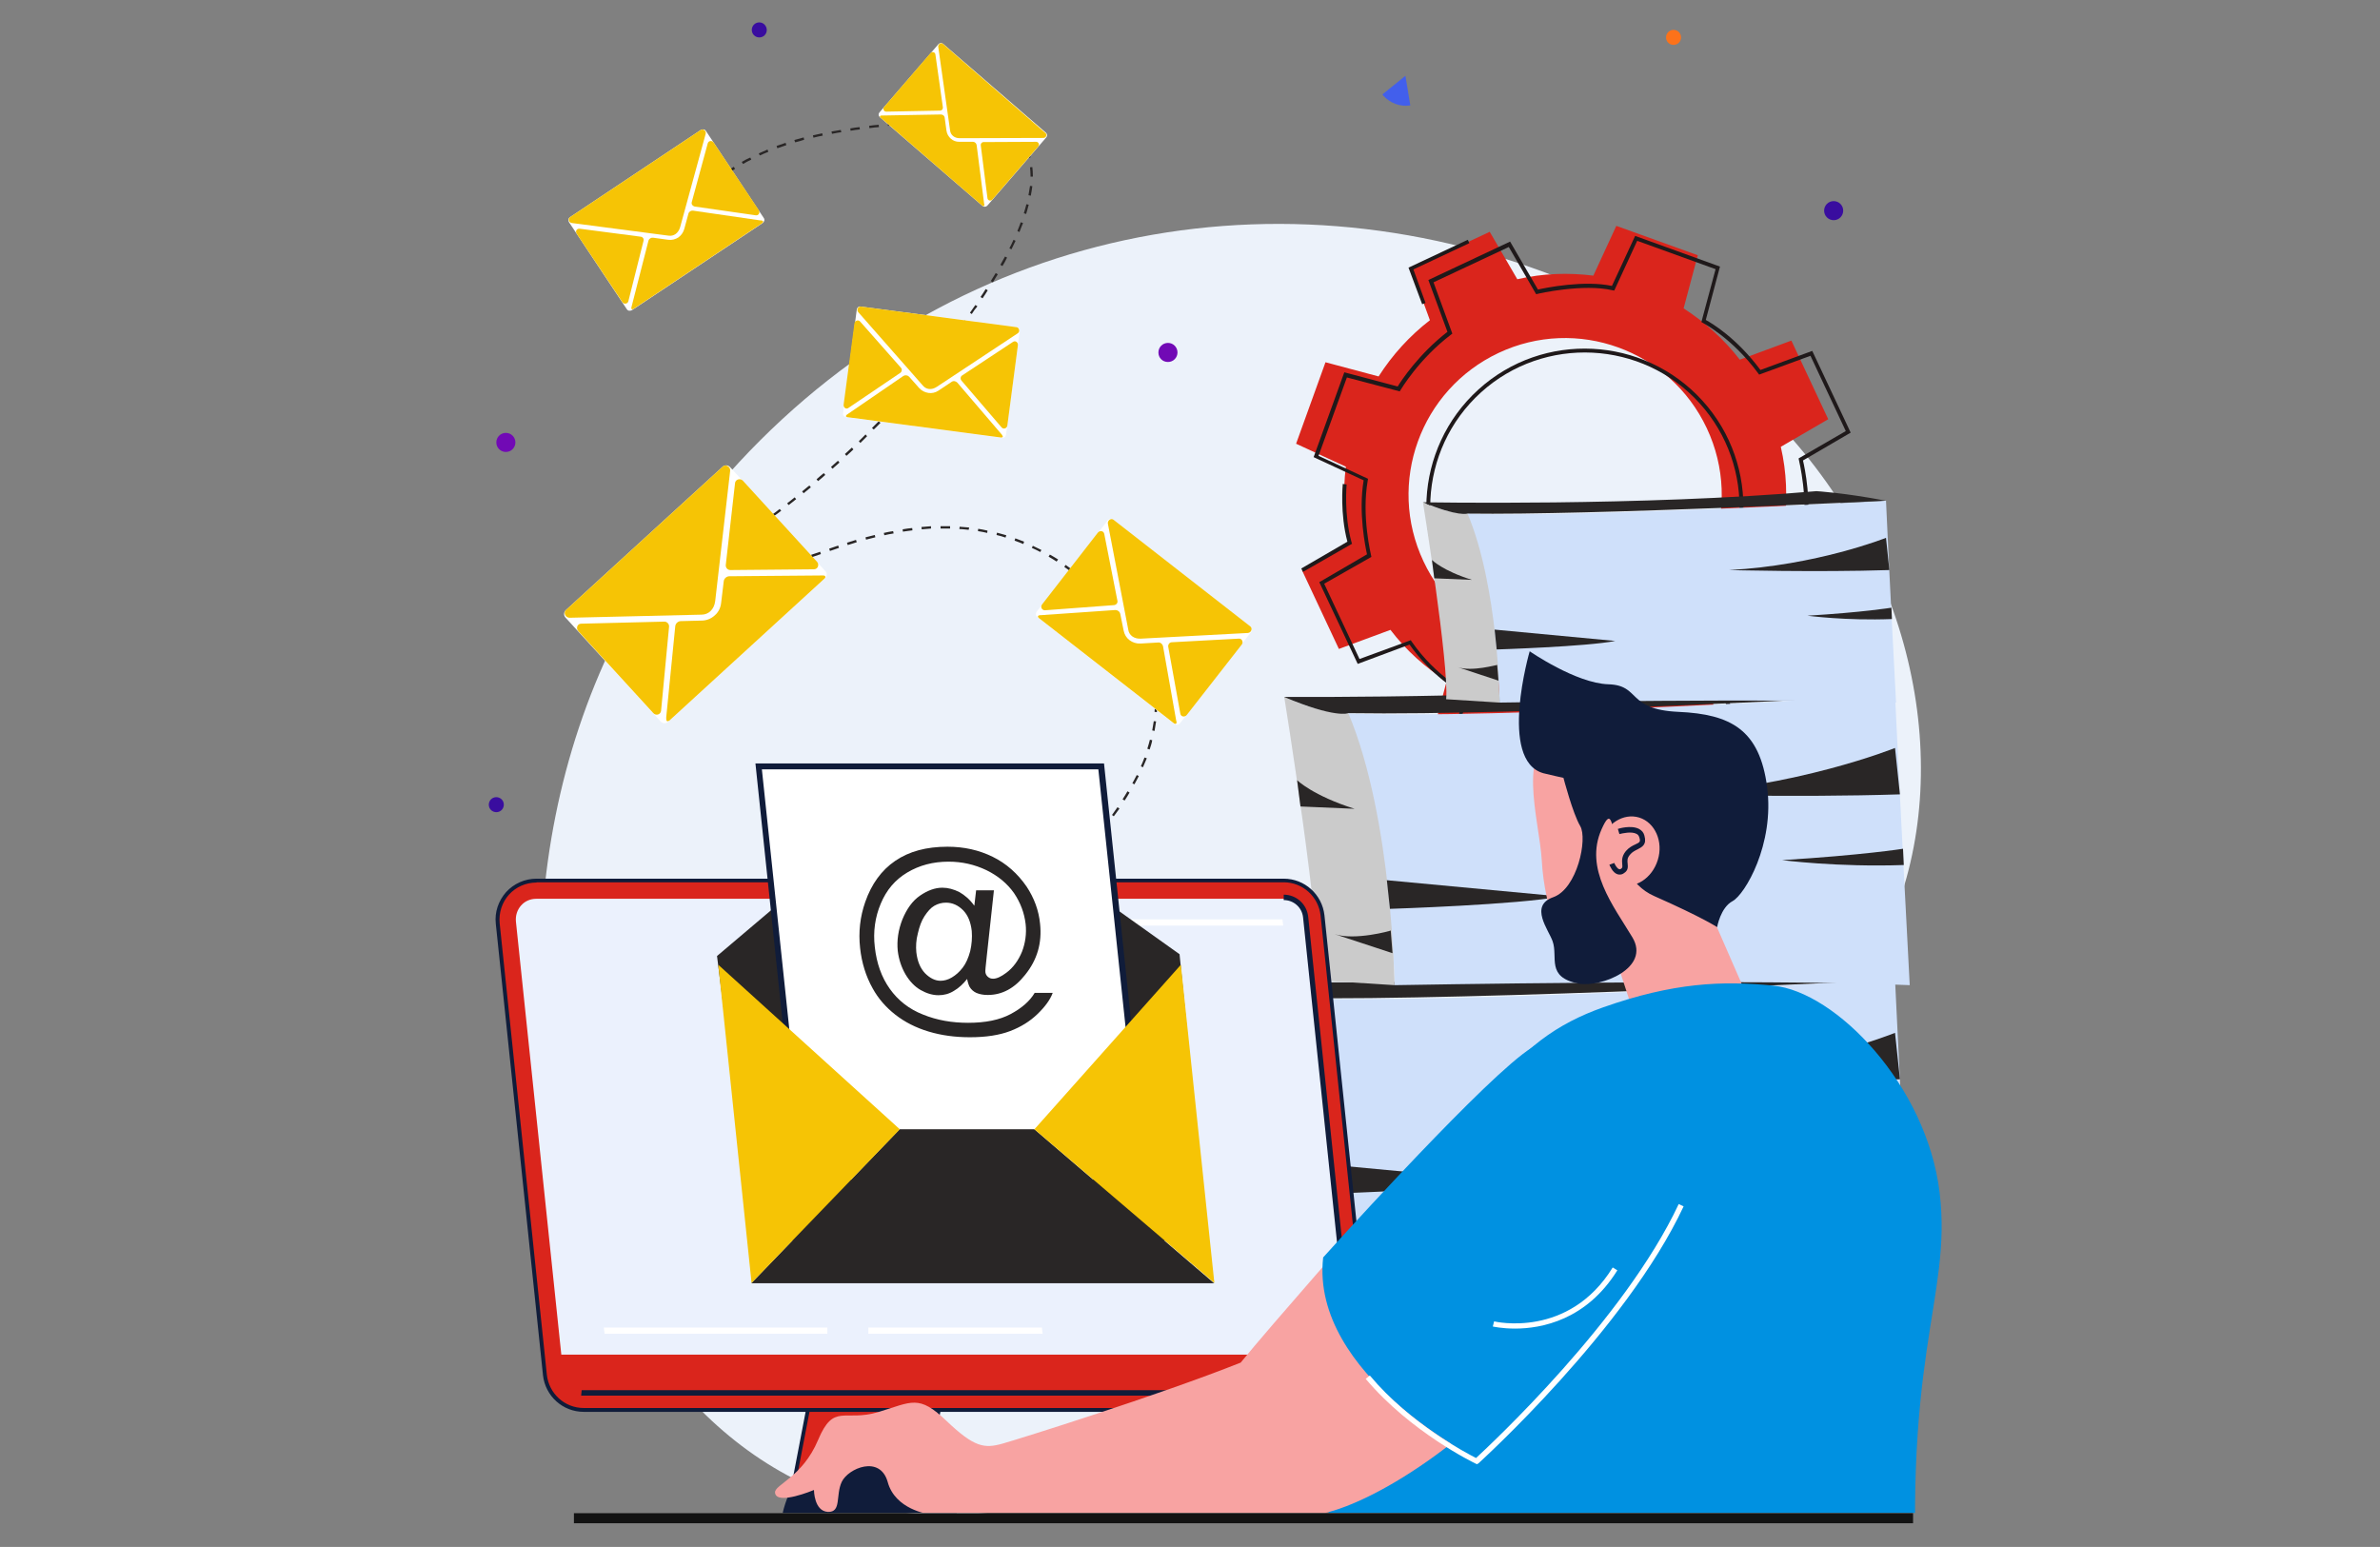
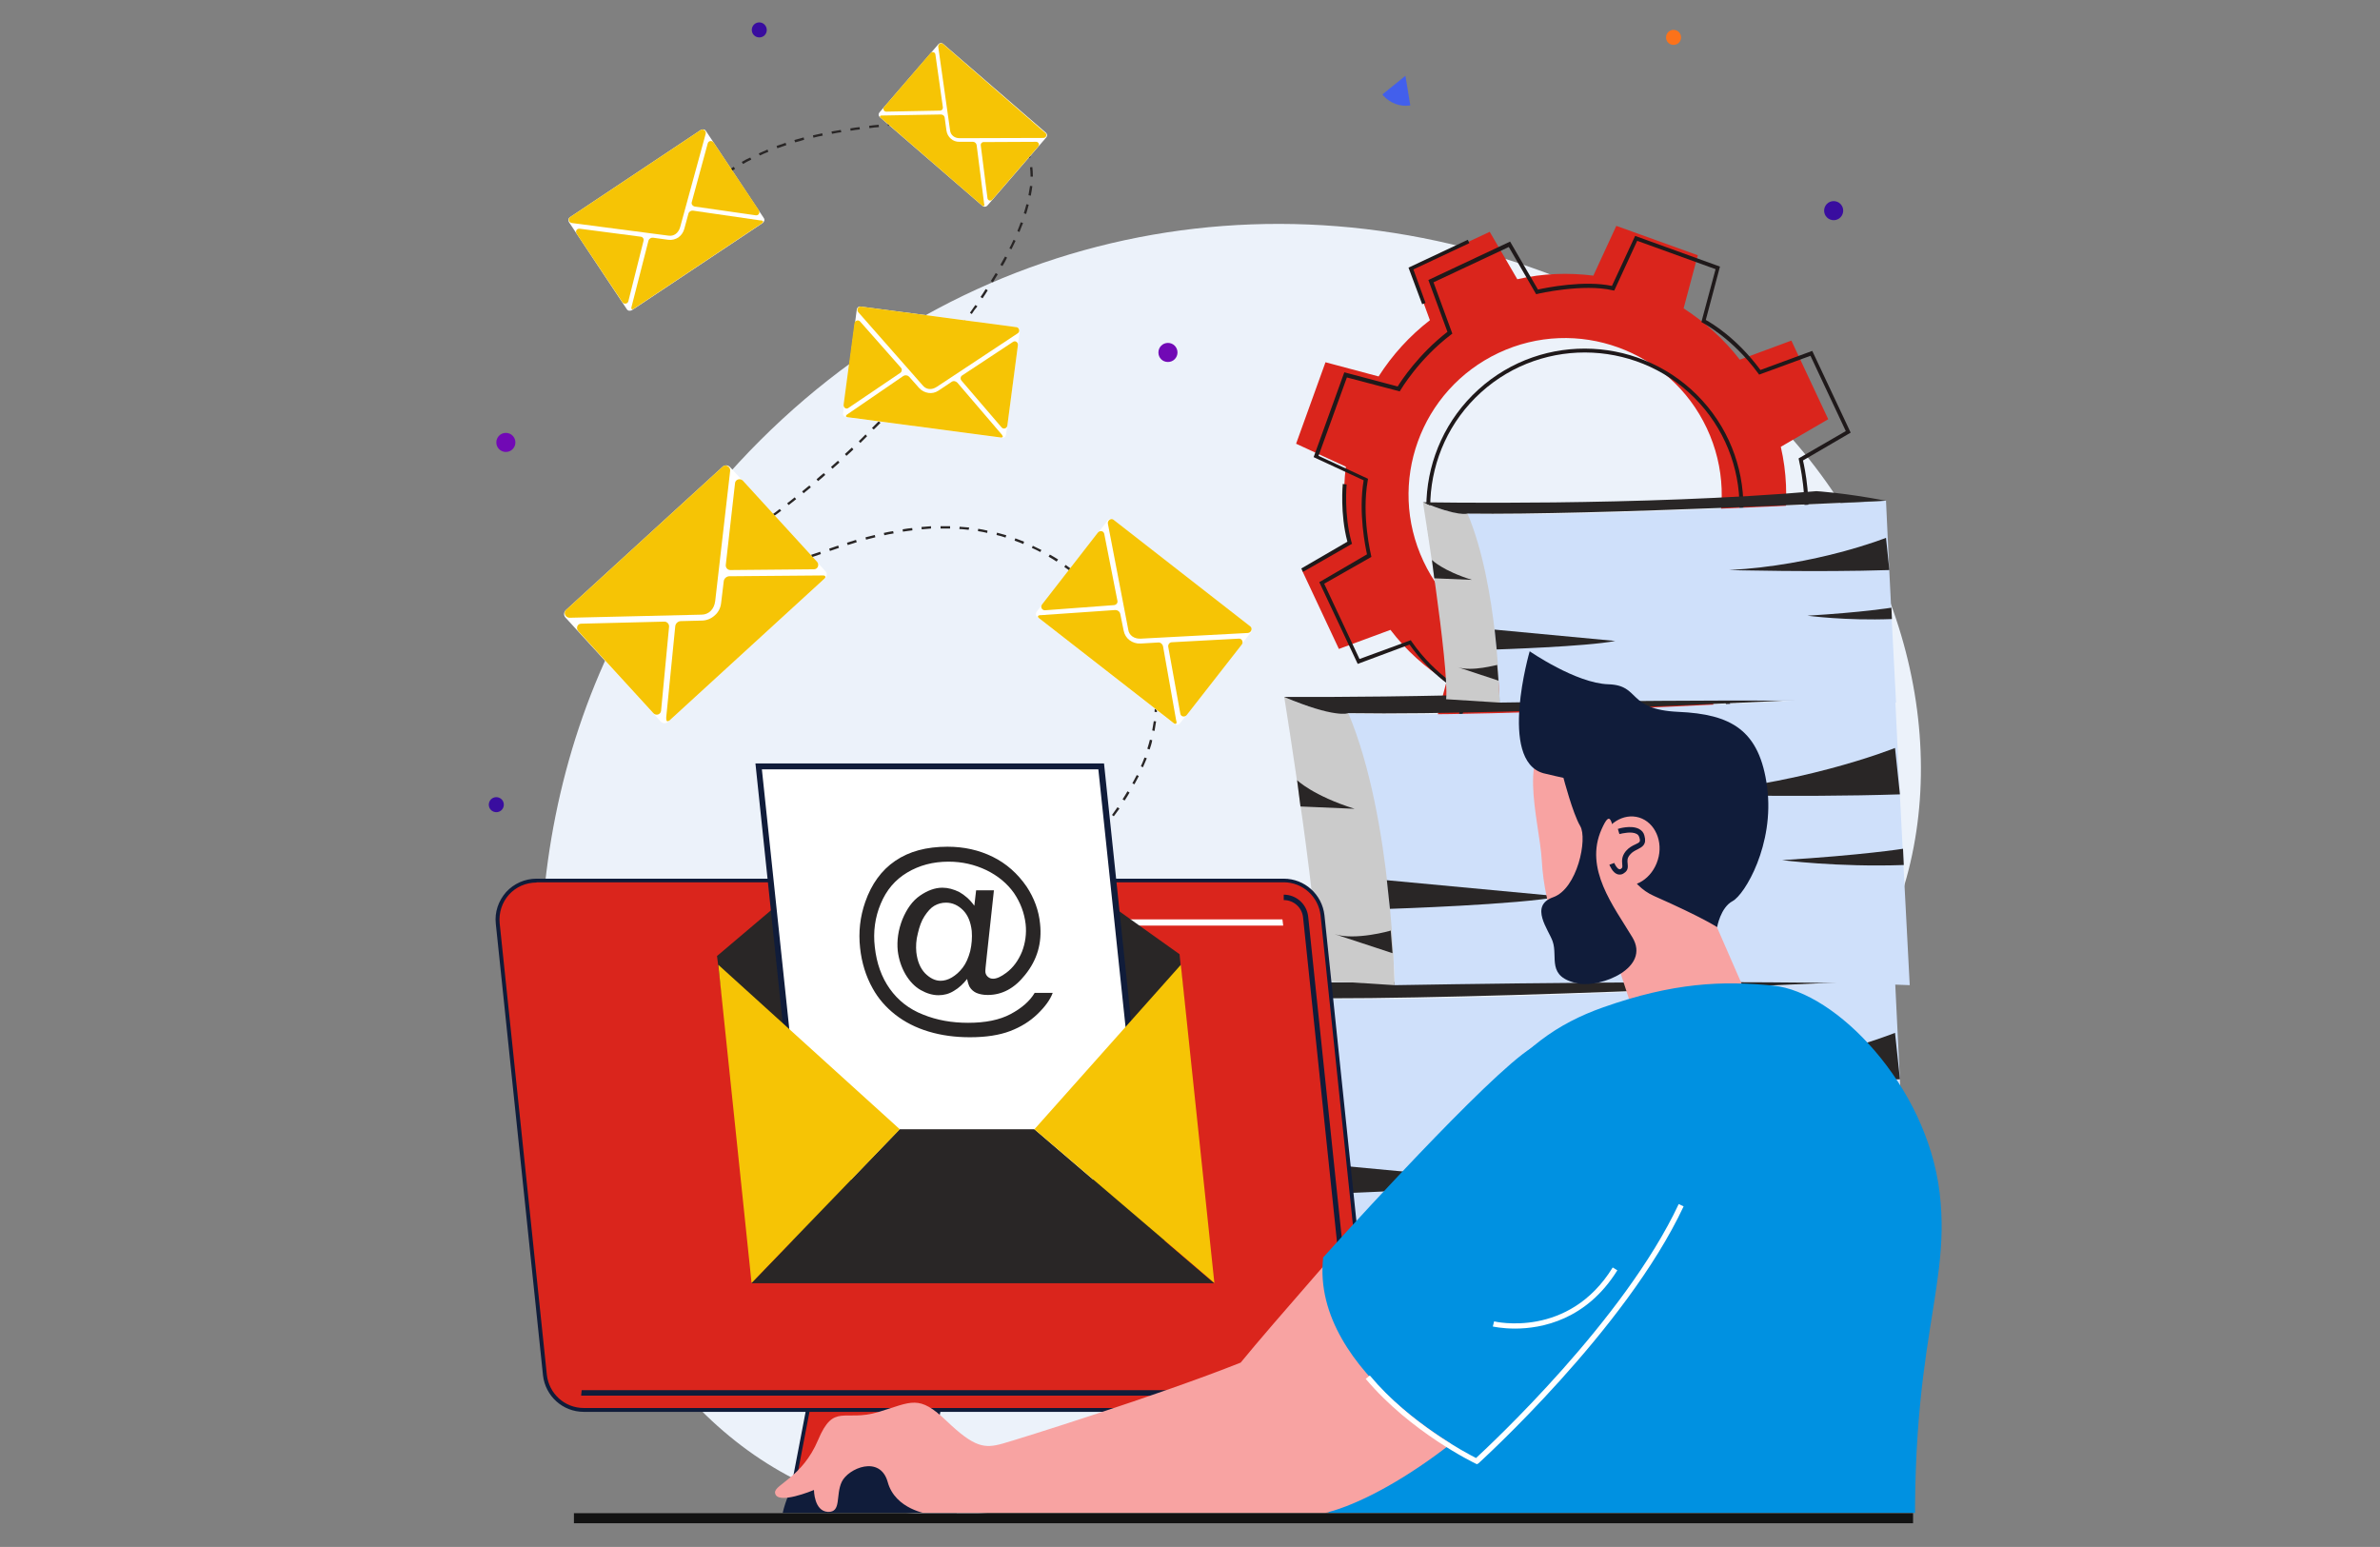
<svg xmlns="http://www.w3.org/2000/svg" xmlns:xlink="http://www.w3.org/1999/xlink" version="1.1" id="Layer_1" x="0px" y="0px" viewBox="0 0 923.1 600" style="enable-background:new 0 0 923.1 600;" xml:space="preserve">
  <rect x="0" y="0" width="923.1" height="600" fill="#808080" stroke="none" />
  <style type="text/css"> .st0{fill:#ECF2FA;} .st1{fill:#DA251C;} .st2{fill:#1F191A;} .st3{fill:#CFE0FA;} .st4{fill:#CBCBCB;} .st5{fill:#292626;} .st6{fill-rule:evenodd;clip-rule:evenodd;fill:#390D9F;} .st7{fill-rule:evenodd;clip-rule:evenodd;fill:#7109B5;} .st8{fill:#425FEC;} .st9{fill:#390D9F;} .st10{fill:#FC721A;} .st11{clip-path:url(#SVGID_2_);} .st12{fill:#101C3A;} .st13{fill:#FFFFFF;} .st14{fill:#EBF1FD;} .st15{fill:#F6C405;} .st16{fill:#F8A3A2;} .st17{fill:#0091E1;} .st18{fill:#131313;} </style>
  <g>
    <g>
      <g>
        <path class="st0" d="M631.4,443.6c-42.9,11.9-124.1,94.9-73.8,133.8C607.9,616.3,758.2,408.4,631.4,443.6z" />
        <path class="st0" d="M643,431c-182.1,37.1-127.5,131.8-248.9,154.1c-74,13.6-130.2-29-160.2-93.8c-1.2-2.7-2.4-5.4-3.5-8.1 c-32.7-78.2-28.7-185.1,25.8-265.5C331.4,106.6,456.7,65.2,573.8,97.5c2.7,0.7,5.4,1.5,8.1,2.3c7.9,2.4,15.7,5.2,23.5,8.2 C782.6,178.4,786.7,401.7,643,431z" />
      </g>
    </g>
    <g>
      <g>
        <g>
          <path class="st1" d="M636.4,293.9l30.5-14.3l-7.4-20c8-6.1,14.6-13.5,19.9-21.8l20.6,5.5l11.4-31.6l-19.3-8.9 c1.2-9.7,0.9-19.6-1.4-29.5l18.4-10.7l-14.3-30.5l-20,7.4c-6.1-7.9-13.6-14.6-21.8-19.9l5.5-20.6l-31.6-11.4l-8.9,19.3 c-9.7-1.2-19.6-0.9-29.5,1.4l-10.7-18.4l-30.5,14.3l7.3,20c-7.9,6.1-14.6,13.5-19.9,21.8l-20.6-5.5l-11.4,31.6l19.3,8.9 c-1.2,9.7-0.8,19.7,1.4,29.5L505,221.2l14.3,30.5l20-7.4c6.1,8,13.5,14.6,21.8,19.9l-5.5,20.6l31.6,11.4l8.9-19.3 c9.7,1.2,19.7,0.8,29.5-1.4L636.4,293.9z M552.1,217.7c-14.3-30.4-1.2-66.5,29.1-80.8c30.3-14.3,66.5-1.2,80.8,29.2 c14.3,30.4,1.2,66.5-29.1,80.8C602.5,261.1,566.3,248,552.1,217.7z" />
        </g>
      </g>
      <g>
        <polygon class="st2" points="551.6,118 546.3,103.8 569.3,93 569.9,94.3 548.2,104.5 552.9,117.5 " />
      </g>
      <g>
        <path class="st2" d="M505.4,221.8l-0.7-1.3l17.9-10.4c-2.9-10.8-1.8-22.2-1.8-22.4l1.5,0.2c0,0.1-1.1,11.6,1.9,22.4l0.2,0.6 L505.4,221.8z" />
      </g>
      <g>
        <path class="st2" d="M592.1,251.5l0.3-1.5c46.6,10.6,67.1-29.1,67.3-29.5l1.3,0.7C660.8,221.6,639.8,262.3,592.1,251.5z" />
      </g>
      <g>
        <path class="st2" d="M668.8,250.4c5.8-6.7,9.8-13,9.9-13l0.3-0.5l7.6,2l-0.4,1.4l-6.5-1.7c-1,1.6-4.8,7-9.7,12.8L668.8,250.4z" />
      </g>
      <g>
        <g>
          <g>
            <path class="st2" d="M526.6,257.5l-14.9-31.7l18.5-10.8c-0.6-2.8-3.4-16.1-1.3-28.7l-19.4-9l11.9-32.9l20.7,5.5 c1.4-2.3,8.2-12.6,19.3-21.2l-7.4-20.1l31.7-14.9l10.8,18.6c3.1-0.7,18-3.7,28.7-1.4l9-19.4l32.9,11.9l-5.5,20.7 c2.4,1.3,12,7,21.2,19.4l20.1-7.4l14.9,31.7l-18.5,10.8c0.7,2.9,3.5,16.4,1.3,28.7l19.4,9L708.1,249l-20.7-5.5 c-1.4,2.4-7.8,12.7-19.4,21.2l7.4,20.1l-31.7,14.9L633,281.2c-2.7,0.7-14.8,3.4-28.7,1.3l-9,19.5l-32.9-11.9l5.5-20.7 c-2.5-1.3-12.7-7.3-21.2-19.4L526.6,257.5z M513.6,226.4l13.7,29.2l19.9-7.3l0.3,0.5c9.5,13.7,21.4,19.6,21.5,19.6l0.5,0.3 l-5.5,20.5l30.4,11l8.9-19.2l0.6,0.1c15.7,2.5,29-1.3,29.2-1.3l0.6-0.2l10.6,18.3l29.2-13.7l-7.3-19.9l0.5-0.3 c13.2-9.6,19.6-21.5,19.7-21.6l0.3-0.5l20.5,5.5l11-30.4l-19.3-8.9l0.1-0.6c2.6-13.6-1.3-29-1.3-29.2l-0.1-0.5l18.3-10.6 l-13.7-29.2l-19.9,7.3l-0.3-0.4c-10.3-14-21.5-19.6-21.6-19.7l-0.5-0.3l5.5-20.5l-30.4-11l-8.9,19.3l-0.6-0.1 c-11.4-2.7-29,1.3-29.2,1.4l-0.5,0.1l-10.6-18.3l-29.2,13.7l7.3,19.9l-0.4,0.3c-12.7,9.6-19.6,21.5-19.7,21.6l-0.3,0.5 l-20.5-5.4l-11,30.4l19.2,8.9l-0.1,0.6c-2.5,14,1.3,29,1.3,29.2l0.1,0.5L513.6,226.4z" />
          </g>
        </g>
        <g>
          <path class="st2" d="M569.1,238c-22.8-25.1-20.8-64.1,4.3-86.9c25.1-22.8,64.1-20.8,86.9,4.3c22.8,25.1,20.8,64.1-4.3,86.9 C630.9,265.1,591.9,263.1,569.1,238z M659.2,156.4c-22.2-24.5-60.3-26.4-84.8-4.2c-24.5,22.2-26.4,60.3-4.2,84.8 c22.2,24.5,60.3,26.4,84.8,4.2C679.5,219,681.4,181,659.2,156.4z" />
        </g>
      </g>
    </g>
    <g>
      <g>
        <g>
          <g>
            <path class="st3" d="M501.6,387.1c0,0,17.9,71.4,17.9,105.4c0,0,165-2.6,221.2,0c0,0-3.7-69.9-5.7-112.6 C735,380,555.2,389.7,501.6,387.1z" />
            <path class="st4" d="M501.6,387.1c0,0-10.5,0.4-24.9-6.4c0,0,14.7,91.2,13,109.9l29.8,1.9C519.5,492.6,518.8,428.1,501.6,387.1 z" />
            <path class="st5" d="M738.1,439.6c0,0-15.8,2.5-46.9,4.4c0,0,21.4,2.8,47.2,1.9L738.1,439.6z" />
            <path class="st5" d="M735,400.6c0,0-38.5,15.5-87.6,18c0,0,48.9,1.3,89.5,0L735,400.6z" />
            <path class="st5" d="M517.8,462.9c0,0,50.2-1.6,66.1-4.8l-67.3-6.3L517.8,462.9z" />
            <path class="st5" d="M481.8,413c0,0,6.1,6,22.3,11.1l-21-0.9L481.8,413z" />
            <path class="st5" d="M496.3,472.8l22.5,7.4l-0.7-8.8C518.1,471.4,504.2,475.3,496.3,472.8z" />
            <path class="st5" d="M476.7,380.7c0,0,121.9,2.4,219.5-6.1c0,0,15.4,0.9,38.8,5.4c0,0-163.8,8.2-233.3,7.1 C501.6,387.1,496.3,389,476.7,380.7z" />
          </g>
        </g>
      </g>
      <g>
        <g>
          <g>
            <path class="st3" d="M523,276.7c0,0,17.9,71.4,17.9,105.4c0,0,143.7-2.6,199.8,0c0,0-3.7-69.9-5.7-112.6 C735,269.5,576.5,279.2,523,276.7z" />
            <path class="st4" d="M523,276.7c0,0-10.5,0.4-24.9-6.4c0,0,14.7,91.2,13,109.9l29.8,1.9C540.8,382.1,540.2,317.7,523,276.7z" />
            <path class="st5" d="M738.1,329.2c0,0-15.8,2.5-46.9,4.4c0,0,21.4,2.8,47.2,1.9L738.1,329.2z" />
            <path class="st5" d="M735,290.1c0,0-38.5,15.5-87.6,18c0,0,48.9,1.3,89.5,0L735,290.1z" />
            <path class="st5" d="M539.1,352.5c0,0,50.2-1.6,66.1-4.8l-67.3-6.3L539.1,352.5z" />
            <path class="st5" d="M503.1,302.6c0,0,6.1,6,22.3,11.1l-21-0.9L503.1,302.6z" />
            <path class="st5" d="M517.6,362.3l22.5,7.4l-0.7-8.8C539.5,361,525.5,364.9,517.6,362.3z" />
            <path class="st5" d="M498,270.3c0,0,107.2,0.9,204.8-7.6c0,0,8.8,2.4,32.1,6.8c0,0-142.5,8.2-212,7.1 C523,276.7,517.6,278.6,498,270.3z" />
          </g>
        </g>
      </g>
      <g>
        <g>
          <g>
            <g>
              <path class="st3" d="M569.2,199.2c0,0,12.4,49.7,12.4,73.3c0,0,114.8-1.8,153.8,0c0,0-2.6-48.6-3.9-78.3 C731.5,194.3,606.5,201,569.2,199.2z" />
              <path class="st4" d="M569.2,199.2c0,0-7.3,0.3-17.3-4.4c0,0,10.2,63.4,9,76.4l20.7,1.3C581.7,272.5,581.2,227.7,569.2,199.2z" />
              <path class="st5" d="M733.6,235.7c0,0-11,1.8-32.6,3.1c0,0,14.9,2,32.8,1.3L733.6,235.7z" />
              <path class="st5" d="M731.5,208.6c0,0-26.8,10.7-60.9,12.5c0,0,34,0.9,62.2,0L731.5,208.6z" />
              <path class="st5" d="M580.5,251.9c0,0,34.9-1.1,46-3.3l-46.8-4.4L580.5,251.9z" />
              <path class="st5" d="M555.4,217.2c0,0,4.2,4.2,15.5,7.7l-14.6-0.6L555.4,217.2z" />
              <path class="st5" d="M565.5,258.8l15.7,5.2l-0.5-6.1C580.7,257.8,571,260.6,565.5,258.8z" />
              <path class="st5" d="M551.9,194.8c0,0,84.8,1.6,152.6-4.3c0,0,10.7,0.6,26.9,3.7c0,0-113.9,5.7-162.2,5 C569.2,199.2,565.5,200.5,551.9,194.8z" />
            </g>
          </g>
        </g>
      </g>
    </g>
    <g>
      <path class="st5" d="M359,377.8l-0.4-0.8c0,0,1.2-0.6,3.2-1.9l0.5,0.8C360.1,377.2,359,377.8,359,377.8z M365.4,374l-0.5-0.8 c1-0.6,2-1.2,3.1-2l0.5,0.8C367.4,372.8,366.3,373.5,365.4,374z M371.6,370.1l-0.5-0.8c1-0.6,2-1.3,3.1-2l0.5,0.8 C373.6,368.8,372.6,369.5,371.6,370.1z M377.7,366l-0.5-0.8c1-0.7,2-1.4,3-2.1l0.5,0.8C379.7,364.6,378.7,365.3,377.7,366z M383.8,361.8l-0.5-0.7c1-0.7,2-1.4,3-2.2l0.5,0.7C385.8,360.3,384.8,361.1,383.8,361.8z M389.7,357.4l-0.6-0.7 c1-0.7,1.9-1.5,2.9-2.2l0.6,0.7C391.7,355.9,390.7,356.7,389.7,357.4z M395.6,352.9l-0.6-0.7c1-0.8,1.9-1.5,2.9-2.3l0.6,0.7 C397.5,351.4,396.5,352.1,395.6,352.9z M401.3,348.2l-0.6-0.7c0.9-0.8,1.9-1.6,2.8-2.4l0.6,0.7 C403.1,346.7,402.2,347.5,401.3,348.2z M406.9,343.4l-0.6-0.7c0.9-0.8,1.8-1.6,2.7-2.5l0.6,0.7 C408.7,341.8,407.8,342.6,406.9,343.4z M412.3,338.5l-0.6-0.7c0.9-0.8,1.8-1.7,2.6-2.5l0.6,0.7 C414.1,336.8,413.2,337.6,412.3,338.5z M417.5,333.3l-0.7-0.6c0.9-0.9,1.7-1.8,2.5-2.6l0.7,0.6 C419.3,331.6,418.4,332.4,417.5,333.3z M422.6,327.9l-0.7-0.6c0.8-0.9,1.6-1.8,2.4-2.7l0.7,0.6C424.3,326.1,423.4,327,422.6,327.9 z M427.5,322.4l-0.7-0.6c0.8-0.9,1.5-1.9,2.3-2.9l0.7,0.6C429,320.5,428.2,321.4,427.5,322.4z M432,316.6l-0.7-0.5 c0.7-1,1.4-2,2.1-3l0.8,0.5C433.5,314.6,432.7,315.6,432,316.6z M436.2,310.5l-0.8-0.5c0.7-1,1.3-2.1,1.9-3.1l0.8,0.5 C437.5,308.4,436.9,309.5,436.2,310.5z M440,304.2l-0.8-0.4c0.6-1.1,1.2-2.2,1.7-3.2l0.8,0.4C441.2,302,440.6,303.1,440,304.2z M443.3,297.6l-0.8-0.4c0.5-1.1,1-2.3,1.4-3.4l0.9,0.3C444.3,295.3,443.8,296.4,443.3,297.6z M445.9,290.7l-0.9-0.3 c0.4-1.2,0.7-2.4,1-3.5l0.9,0.2C446.7,288.3,446.3,289.5,445.9,290.7z M447.8,283.5l-0.9-0.2c0.2-1.2,0.4-2.4,0.6-3.6l0.9,0.1 C448.2,281.1,448,282.3,447.8,283.5z M448.7,276.2l-0.9-0.1c0.1-0.9,0.1-1.8,0.1-2.7c0-0.3,0-0.6,0-0.9l0.9,0c0,0.3,0,0.6,0,0.9 C448.8,274.3,448.8,275.2,448.7,276.2z M447.7,268.9c-0.1-1.2-0.3-2.4-0.5-3.6l0.9-0.2c0.2,1.2,0.4,2.4,0.5,3.7L447.7,268.9z M446.4,261.7c-0.3-1.2-0.6-2.3-1-3.5l0.9-0.3c0.4,1.2,0.7,2.4,1.1,3.6L446.4,261.7z M444.1,254.8c-0.5-1.1-1-2.2-1.5-3.3l0.8-0.4 c0.6,1.1,1.1,2.2,1.6,3.4L444.1,254.8z M440.8,248.3c-0.6-1-1.3-2.1-2-3.1l0.8-0.5c0.7,1,1.4,2.1,2,3.1L440.8,248.3z M436.7,242.3 c-0.7-0.9-1.5-1.9-2.3-2.8l0.7-0.6c0.8,1,1.6,1.9,2.3,2.9L436.7,242.3z M432,236.7c-0.8-0.9-1.7-1.8-2.5-2.7l0.7-0.6 c0.8,0.9,1.7,1.8,2.5,2.7L432,236.7z M426.9,231.5c-0.9-0.9-1.8-1.7-2.7-2.5l0.6-0.7c0.9,0.8,1.8,1.7,2.7,2.5L426.9,231.5z M272.4,227.5l0-0.9c0.5,0,1.1,0,1.7,0c0.6,0,1.3,0,2-0.1l0.1,0.9c-0.7,0-1.3,0.1-2,0.1C273.5,227.4,272.9,227.5,272.4,227.5z M268.7,227.5c-1.6,0-2.8-0.1-3.7-0.2l0.1-0.9c0.9,0.1,2,0.2,3.6,0.2L268.7,227.5z M279.8,226.9l-0.1-0.9c1.1-0.2,2.3-0.4,3.6-0.6 l0.2,0.9C282.1,226.6,280.9,226.8,279.8,226.9z M421.5,226.5c-0.9-0.8-1.9-1.6-2.8-2.3l0.6-0.7c0.9,0.8,1.9,1.5,2.8,2.4 L421.5,226.5z M287,225.5l-0.2-0.9c1.2-0.3,2.3-0.6,3.5-1l0.3,0.9C289.4,224.8,288.2,225.2,287,225.5z M263.7,225l-0.7-0.6 c0.5-0.6,1.4-1.4,2.9-2.4l0.5,0.8C265,223.8,264.1,224.5,263.7,225z M294.1,223.4l-0.3-0.9c1.1-0.4,2.3-0.7,3.5-1.1l0.3,0.9 C296.4,222.7,295.3,223.1,294.1,223.4z M415.8,222c-1-0.7-2-1.4-3-2.1l0.5-0.8c1,0.7,2,1.4,3,2.2L415.8,222z M301.1,221.1 l-0.3-0.9c1.1-0.4,2.3-0.8,3.5-1.2l0.3,0.9C303.4,220.3,302.2,220.7,301.1,221.1z M269.5,220.8L269,220c0.9-0.6,2-1.3,3.1-2 l0.5,0.8C271.5,219.5,270.4,220.2,269.5,220.8z M308,218.6l-0.3-0.9l3.5-1.3l0.3,0.9L308,218.6z M409.8,217.8 c-1-0.7-2.1-1.3-3.1-1.9l0.5-0.8c1.1,0.6,2.1,1.2,3.2,1.9L409.8,217.8z M275.7,216.9l-0.5-0.8c1-0.6,2-1.3,3.1-2l0.5,0.8 C277.7,215.6,276.7,216.2,275.7,216.9z M314.9,216.1l-0.3-0.9c1.1-0.4,2.3-0.8,3.5-1.2l0.3,0.9 C317.2,215.3,316.1,215.7,314.9,216.1z M403.5,214.1c-1.1-0.6-2.2-1.1-3.3-1.6l0.4-0.8c1.1,0.5,2.2,1.1,3.3,1.6L403.5,214.1z M321.9,213.7l-0.3-0.9c1.2-0.4,2.3-0.8,3.5-1.2l0.3,0.9C324.2,212.9,323,213.3,321.9,213.7z M281.9,212.9l-0.5-0.8 c1-0.6,2-1.3,3.1-2l0.5,0.8C283.9,211.6,282.9,212.3,281.9,212.9z M328.8,211.4l-0.3-0.9c1.2-0.4,2.3-0.7,3.5-1.1l0.3,0.9 C331.2,210.7,330,211,328.8,211.4z M396.9,211c-1.1-0.5-2.3-0.9-3.4-1.3l0.3-0.9c1.2,0.4,2.3,0.9,3.4,1.3L396.9,211z M335.9,209.3 l-0.2-0.9c1.2-0.3,2.4-0.6,3.6-0.9l0.2,0.9C338.2,208.7,337.1,209,335.9,209.3z M288,208.8l-0.5-0.8c1-0.7,2-1.4,3-2.1l0.5,0.8 C290,207.5,289,208.2,288,208.8z M390,208.5c-1.1-0.4-2.3-0.7-3.5-1l0.2-0.9c1.2,0.3,2.4,0.7,3.6,1L390,208.5z M343,207.6 l-0.2-0.9c1.2-0.3,2.4-0.5,3.6-0.7l0.2,0.9C345.4,207.1,344.2,207.3,343,207.6z M382.9,206.7c-1.2-0.3-2.4-0.5-3.6-0.7l0.1-0.9 c1.2,0.2,2.4,0.4,3.6,0.7L382.9,206.7z M350.2,206.2l-0.1-0.9c1.2-0.2,2.4-0.4,3.7-0.5l0.1,0.9C352.6,205.9,351.4,206,350.2,206.2 z M375.7,205.5c-1.2-0.1-2.4-0.3-3.6-0.3l0.1-0.9c1.2,0.1,2.5,0.2,3.7,0.3L375.7,205.5z M357.5,205.3l-0.1-0.9 c1.2-0.1,2.5-0.2,3.7-0.3l0,0.9C359.9,205.1,358.7,205.2,357.5,205.3z M368.5,205c-1.2,0-2.4,0-3.7,0l0-0.9c1.2,0,2.5,0,3.7,0 L368.5,205z M294.1,204.6l-0.5-0.8c1-0.7,2-1.4,3-2.1l0.5,0.7C296.1,203.2,295.1,204,294.1,204.6z M300,200.3l-0.5-0.7 c1-0.7,1.9-1.4,2.9-2.2l0.6,0.7C302,198.9,301,199.6,300,200.3z M305.9,195.9l-0.6-0.7c1-0.7,1.9-1.5,2.9-2.3l0.6,0.7 C307.8,194.4,306.9,195.1,305.9,195.9z M311.7,191.3l-0.6-0.7c0.9-0.8,1.9-1.5,2.8-2.3l0.6,0.7 C313.6,189.8,312.6,190.5,311.7,191.3z M317.3,186.6l-0.6-0.7c0.9-0.8,1.8-1.6,2.8-2.4l0.6,0.7C319.2,185,318.3,185.8,317.3,186.6 z M322.9,181.8l-0.6-0.7c0.9-0.8,1.8-1.6,2.7-2.4l0.6,0.7C324.7,180.2,323.8,181,322.9,181.8z M328.3,176.8l-0.6-0.7 c0.9-0.8,1.8-1.7,2.7-2.5l0.6,0.7C330.1,175.2,329.2,176,328.3,176.8z M333.7,171.8l-0.6-0.7c0.9-0.8,1.7-1.7,2.6-2.6l0.6,0.7 C335.4,170.1,334.6,170.9,333.7,171.8z M338.9,166.6l-0.7-0.6c0.9-0.9,1.7-1.7,2.6-2.6l0.7,0.6 C340.6,164.9,339.8,165.8,338.9,166.6z M344.1,161.3l-0.7-0.6c0.8-0.9,1.7-1.8,2.5-2.7l0.7,0.6 C345.7,159.6,344.9,160.5,344.1,161.3z M349.1,156l-0.7-0.6c0.8-0.9,1.6-1.8,2.5-2.7l0.7,0.6C350.7,154.2,349.9,155.1,349.1,156z M354,150.5l-0.7-0.6c0.8-0.9,1.6-1.8,2.4-2.8l0.7,0.6C355.6,148.7,354.8,149.6,354,150.5z M358.8,144.9l-0.7-0.6 c0.8-0.9,1.6-1.9,2.4-2.8l0.7,0.6C360.4,143.1,359.6,144,358.8,144.9z M363.5,139.3l-0.7-0.6c0.8-1,1.6-1.9,2.3-2.9l0.7,0.6 C365.1,137.4,364.3,138.3,363.5,139.3z M368.1,133.5l-0.7-0.6c0.8-1,1.5-1.9,2.2-2.9l0.7,0.6C369.6,131.6,368.9,132.6,368.1,133.5 z M372.6,127.7l-0.7-0.6c0.7-1,1.5-2,2.2-2.9l0.7,0.5C374.1,125.7,373.3,126.7,372.6,127.7z M376.9,121.8l-0.7-0.5 c0.7-1,1.4-2,2.1-3l0.8,0.5C378.3,119.7,377.6,120.7,376.9,121.8z M381.1,115.7l-0.8-0.5c0.7-1,1.4-2.1,2-3.1l0.8,0.5 C382.5,113.6,381.8,114.7,381.1,115.7z M385.1,109.5l-0.8-0.5c0.7-1.1,1.3-2.1,1.9-3.1l0.8,0.5 C386.4,107.4,385.7,108.4,385.1,109.5z M388.8,103.2l-0.8-0.5c0.6-1.1,1.2-2.2,1.8-3.2l0.8,0.4C390.1,101,389.5,102.1,388.8,103.2 z M392.3,96.7l-0.8-0.4c0.6-1.1,1.1-2.2,1.6-3.3l0.8,0.4C393.4,94.4,392.9,95.5,392.3,96.7z M395.4,90l-0.8-0.4 c0.5-1.2,0.9-2.3,1.3-3.4l0.9,0.3C396.3,87.6,395.9,88.8,395.4,90z M398,83l-0.9-0.3c0.4-1.2,0.7-2.4,1-3.5l0.9,0.2 C398.7,80.7,398.3,81.8,398,83z M266.2,82.4l-0.7-0.6c0.7-1,1.5-1.9,2.3-2.9l0.7,0.6C267.7,80.5,266.9,81.5,266.2,82.4z M271,76.9 l-0.7-0.6c0.8-0.9,1.7-1.8,2.6-2.6l0.6,0.7C272.7,75.2,271.8,76,271,76.9z M399.8,75.9l-0.9-0.2c0.2-1.2,0.4-2.4,0.6-3.6l0.9,0.1 C400.2,73.4,400.1,74.6,399.8,75.9z M276.3,71.9l-0.6-0.7c0.9-0.8,1.9-1.6,2.9-2.3l0.6,0.7C278.1,70.3,277.2,71.1,276.3,71.9z M400.6,68.5l-0.9,0l0-0.5c0-1.1-0.1-2.1-0.2-3.1l0.9-0.1c0.1,1,0.2,2.1,0.2,3.2L400.6,68.5z M282,67.5l-0.5-0.8 c1-0.7,2-1.4,3.1-2l0.5,0.8C284,66.1,283,66.8,282,67.5z M288.2,63.6l-0.5-0.8c1-0.6,2.1-1.2,3.3-1.7l0.4,0.8 C290.3,62.4,289.2,63,288.2,63.6z M398.9,61.3c-0.3-1.2-0.7-2.3-1.2-3.4l0.8-0.4c0.5,1.1,0.9,2.3,1.2,3.5L398.9,61.3z M294.7,60.3 l-0.4-0.8c1.1-0.5,2.2-1,3.4-1.5l0.3,0.9C296.9,59.3,295.8,59.8,294.7,60.3z M301.5,57.5l-0.3-0.9c1.2-0.4,2.3-0.8,3.5-1.2 l0.3,0.9C303.8,56.7,302.6,57.1,301.5,57.5z M308.4,55.2l-0.3-0.9c1.2-0.3,2.4-0.7,3.6-1l0.2,0.9 C310.8,54.6,309.6,54.9,308.4,55.2z M396,54.8c-0.7-1-1.5-1.9-2.3-2.7l0.6-0.7c0.9,0.9,1.7,1.8,2.4,2.9L396,54.8z M315.5,53.4 l-0.2-0.9c1.2-0.3,2.4-0.5,3.6-0.8l0.2,0.9C317.9,52.8,316.7,53.1,315.5,53.4z M322.7,51.9l-0.2-0.9c1.2-0.2,2.4-0.4,3.6-0.6 l0.2,0.9C325.1,51.4,323.9,51.7,322.7,51.9z M329.9,50.7l-0.1-0.9c1.2-0.2,2.4-0.4,3.6-0.5l0.1,0.9 C332.3,50.3,331.1,50.5,329.9,50.7z M390.9,49.9c-1-0.6-2-1.2-3.2-1.7l0.4-0.8c1.2,0.5,2.3,1.1,3.3,1.8L390.9,49.9z M337.2,49.7 l-0.1-0.9c1.2-0.2,2.4-0.3,3.7-0.4l0.1,0.9C339.6,49.4,338.4,49.5,337.2,49.7z M344.4,48.8l-0.1-0.9c1.2-0.1,2.4-0.3,3.7-0.4 l0.1,0.9C346.9,48.5,345.7,48.7,344.4,48.8z M351.8,48l-0.1-0.9c1.2-0.1,2.4-0.3,3.7-0.4l0.1,0.9C354.2,47.7,353,47.9,351.8,48z M359.1,47.1l-0.1-0.9c1.2-0.2,2.4-0.3,3.6-0.5l0.1,0.9C361.5,46.8,360.3,47,359.1,47.1z M384.4,46.9c-1.1-0.3-2.3-0.6-3.5-0.8 l0.2-0.9c1.3,0.2,2.5,0.5,3.6,0.8L384.4,46.9z M366.4,46.1l-0.2-0.9c1.2-0.2,2.5-0.3,3.7-0.5l0.1,0.9 C368.8,45.8,367.6,46,366.4,46.1z M377.2,45.6c-1-0.1-2.1-0.1-3.1-0.1l-0.5,0l0-0.9l0.5,0c1.1,0,2.1,0,3.2,0.1L377.2,45.6z" />
    </g>
    <g>
      <path class="st6" d="M714.9,81.7c0,2-1.6,3.7-3.7,3.7c-2,0-3.7-1.6-3.7-3.7c0-2,1.6-3.7,3.7-3.7C713.3,78,714.9,79.7,714.9,81.7z" />
    </g>
    <g>
      <path class="st7" d="M456.7,136.7c0,2-1.6,3.7-3.7,3.7s-3.7-1.6-3.7-3.7c0-2,1.6-3.7,3.7-3.7S456.7,134.7,456.7,136.7z" />
    </g>
    <g>
      <path class="st7" d="M199.9,171.6c0,2-1.6,3.7-3.7,3.7c-2,0-3.7-1.6-3.7-3.7c0-2,1.6-3.7,3.7-3.7 C198.3,167.9,199.9,169.6,199.9,171.6z" />
    </g>
    <g>
      <path class="st8" d="M546.9,40.9l0.1,0l-1.9-11.5l-8.9,7.2l0.3,0.5C539.1,39.9,542.9,41.5,546.9,40.9z" />
    </g>
    <path class="st9" d="M195.2,313.2c-0.6,1.5-2.3,2.2-3.8,1.6c-1.5-0.6-2.2-2.3-1.6-3.8c0.6-1.5,2.3-2.2,3.8-1.6 C195.1,310,195.8,311.7,195.2,313.2z" />
    <path class="st10" d="M651.8,15.6c-0.6,1.5-2.3,2.2-3.8,1.6c-1.5-0.6-2.2-2.3-1.6-3.8c0.6-1.5,2.3-2.2,3.8-1.6 C651.7,12.4,652.4,14.1,651.8,15.6z" />
    <path class="st9" d="M297.2,12.7c-0.6,1.5-2.3,2.2-3.8,1.6c-1.5-0.6-2.2-2.3-1.6-3.8c0.6-1.5,2.3-2.2,3.8-1.6 C297,9.5,297.8,11.2,297.2,12.7z" />
    <g>
      <defs>
        <rect id="SVGID_1_" x="148.5" y="190.6" width="619.9" height="396.2" />
      </defs>
      <clipPath id="SVGID_2_">
        <use xlink:href="#SVGID_1_" style="overflow:visible;" />
      </clipPath>
      <g class="st11">
        <g>
          <g>
            <path class="st1" d="M306.1,584.6h50.8l18.4-95.9c3-15.4-8.8-29.6-24.5-29.6h0c-12,0-22.2,8.5-24.5,20.2L306.1,584.6z" />
            <g>
              <g>
                <path class="st12" d="M357.5,585.3h-52.3l0.2-0.9l20.2-105.3c2.3-12.1,12.9-20.8,25.2-20.8c7.7,0,14.9,3.4,19.8,9.3 c4.9,5.9,6.9,13.6,5.4,21.2L357.5,585.3z M307,583.8h49.3l18.3-95.3c1.4-7.1-0.5-14.4-5.1-20c-4.6-5.6-11.4-8.8-18.6-8.8 c-11.6,0-21.6,8.3-23.8,19.6L307,583.8z" />
              </g>
            </g>
          </g>
          <g>
            <path class="st12" d="M357.6,563.2l-2-0.4l14.4-75.1c1.1-5.7-0.4-11.6-4.1-16.1c-3.7-4.5-9.2-7.1-15-7.1 c-9.3,0-17.4,6.7-19.2,15.8l-8.6,44.9l-2-0.4l8.6-44.9c1.9-10.2,10.9-17.5,21.2-17.5c6.5,0,12.5,2.9,16.6,7.8 c4.1,5,5.8,11.5,4.6,17.8L357.6,563.2z" />
          </g>
          <g>
            <rect x="317" y="576" class="st13" width="134.5" height="8.6" />
            <g>
              <g>
                <path class="st12" d="M452.2,585.3H316.3v-10h135.9V585.3z M317.7,583.8h133v-7.1h-133V583.8z" />
              </g>
            </g>
          </g>
          <g>
-             <rect x="341.2" y="575" class="st12" width="110.3" height="2.1" />
-           </g>
+             </g>
          <g>
            <path class="st1" d="M516.2,546.8H226.4c-7.7,0-14.2-5.8-15-13.5L193,358.2c-0.9-8.9,6.1-16.7,15-16.7h289.8 c7.7,0,14.2,5.8,15,13.5l18.3,175.1C532.2,539.1,525.2,546.8,516.2,546.8z" />
            <g>
              <g>
                <path class="st12" d="M516.2,547.6H226.4c-8.1,0-14.9-6.1-15.8-14.2l-18.3-175.1c-0.5-4.5,1-8.9,4-12.3 c3-3.3,7.3-5.2,11.8-5.2h289.8c8.1,0,14.9,6.1,15.8,14.2L532,530.1c0.5,4.5-1,8.9-4,12.3C525,545.7,520.7,547.6,516.2,547.6z M208.1,342.3c-4.1,0-8,1.7-10.7,4.7c-2.7,3-4,7.1-3.6,11.1l18.3,175.1c0.8,7.3,6.9,12.9,14.3,12.9h289.8 c4.1,0,8-1.7,10.7-4.8c2.7-3,4-7.1,3.6-11.1l-18.3-175.1c-0.8-7.3-6.9-12.9-14.3-12.9H208.1z" />
              </g>
            </g>
          </g>
-           <path class="st14" d="M217.7,525.3l-17.6-167.9c-0.2-2.3,0.5-4.5,2-6.2c1.5-1.7,3.6-2.6,5.9-2.6h289.8c4.1,0,7.5,3.1,8,7.2 l17.8,169.6H217.7z" />
-           <polygon class="st13" points="336.8,517.3 404.4,517.3 404.1,514.9 336.8,514.9 " />
-           <polygon class="st13" points="320.9,514.9 234.2,514.9 234.5,517.3 320.9,517.3 " />
          <polygon class="st13" points="430.1,359 497.7,359 497.4,356.6 430.1,356.6 " />
          <polygon class="st13" points="414.2,356.6 327.5,356.6 327.8,359 414.2,359 " />
          <g>
            <path class="st12" d="M516.2,541.3H226.4c-0.3,0-0.6,0-1,0l0.2-2.1c0.2,0,0.5,0,0.8,0h289.8c2.2,0,4.1-0.9,5.6-2.5 c1.4-1.6,2.1-3.7,1.9-5.8l-18.3-175.1c-0.4-3.8-3.6-6.7-7.5-6.7V347c4.9,0,9,3.7,9.5,8.6l18.3,175.1c0.3,2.7-0.6,5.4-2.4,7.4 C521.5,540.2,519,541.3,516.2,541.3z" />
          </g>
          <g>
            <g>
              <polygon class="st5" points="292,481.2 468.4,481.2 457.5,370.1 360.5,301 278.1,370.8 " />
              <g>
                <g>
                  <polygon class="st13" points="444.1,458.7 427.1,297.2 294.2,297.2 311.2,458.7 " />
                  <g>
                    <path class="st12" d="M445.4,459.9H310.2L293,296.1h135.2L445.4,459.9z M312.3,457.5h130.5L426,298.4H295.5L312.3,457.5z" />
                  </g>
                </g>
              </g>
              <g>
                <polygon class="st5" points="291.4,497.7 470.9,497.7 401.2,438 348.9,438 " />
              </g>
              <g>
                <polygon class="st15" points="349,438 278.6,374.2 291.5,497.6 " />
              </g>
              <g>
                <polygon class="st15" points="458,374.2 401.2,438 471,497.6 " />
              </g>
            </g>
            <g>
              <path class="st5" d="M375.1,379.7c-1.5,1.9-3.2,3.5-5.1,4.6c-1.9,1.2-3.9,1.7-6,1.7c-2.3,0-4.6-0.7-6.9-2 c-2.3-1.3-4.3-3.4-5.9-6.1c-1.6-2.8-2.6-5.8-3-9.1c-0.4-4.1,0.2-8.1,1.8-12.2c1.7-4.1,3.9-7.2,6.8-9.2c2.9-2,5.8-3.1,8.7-3.1 c2.2,0,4.4,0.6,6.6,1.7c2.1,1.2,4.1,2.9,5.8,5.3l0.7-6h6.9l-2.8,25.8c-0.4,3.6-0.6,5.6-0.5,6c0.1,0.7,0.4,1.3,1,1.8 c0.6,0.5,1.2,0.7,2,0.7c1.4,0,3.1-0.8,5.1-2.3c2.7-2,4.7-4.8,6.1-8.2c1.3-3.4,1.8-7,1.4-10.7c-0.5-4.3-2-8.3-4.5-12 c-2.6-3.7-6.2-6.7-10.7-8.9c-4.6-2.2-9.5-3.3-14.7-3.3c-6,0-11.3,1.4-16,4.2c-4.7,2.8-8.1,6.8-10.3,12.1 c-2.2,5.2-3,10.9-2.3,16.8c0.7,6.3,2.6,11.7,5.8,16.2c3.2,4.5,7.5,7.9,12.9,10c5.4,2.2,11.2,3.2,17.5,3.2 c6.7,0,12.2-1.1,16.5-3.4c4.3-2.3,7.4-5,9.3-8.2h7c-1,2.7-3,5.4-5.9,8.2c-2.9,2.8-6.4,5-10.6,6.6c-4.2,1.6-9.4,2.4-15.6,2.4 c-5.7,0-11-0.7-16-2.2c-5-1.5-9.3-3.7-13-6.6c-3.7-2.9-6.6-6.3-8.7-10.1c-2.7-4.8-4.3-10.1-4.9-15.7c-0.7-6.2,0-12.2,2-17.9 c2.4-6.9,6.3-12.3,11.6-15.9c5.4-3.7,12.1-5.5,20.3-5.5c6.4,0,12.2,1.3,17.5,3.9c5.3,2.6,9.7,6.5,13.2,11.6 c2.9,4.4,4.7,9.2,5.2,14.4c0.8,7.4-1.1,14-5.8,19.8c-4.1,5.2-8.9,7.8-14.5,7.8c-1.8,0-3.2-0.3-4.4-0.8c-1.1-0.5-2-1.3-2.6-2.3 C375.8,382.3,375.4,381.2,375.1,379.7z M355.4,369.3c0.4,3.5,1.5,6.2,3.4,8.2c1.9,1.9,3.9,2.9,6,2.9c1.4,0,2.9-0.4,4.4-1.3 c1.5-0.9,2.9-2.1,4.2-3.8c1.3-1.7,2.2-3.8,2.9-6.4c0.6-2.6,0.8-5.2,0.6-7.8c-0.4-3.5-1.5-6.2-3.4-8.1 c-1.9-1.9-4.1-2.9-6.6-2.9c-1.6,0-3.1,0.4-4.5,1.2c-1.4,0.8-2.6,2.2-3.8,4c-1.2,1.8-2,4.1-2.6,6.7 C355.3,364.6,355.2,367.1,355.4,369.3z" />
            </g>
          </g>
        </g>
        <g>
          <path class="st12" d="M303.5,587.2c0,0,4.7-25.6,26.7-25.6c24.4,0,35.1,14.4,41,25.4L303.5,587.2z" />
          <g>
            <path class="st10" d="M561.2,690.4c18,19.6,31.3,35.9,56.1,92.9c7,16.2,26.8,32.8,26.8,32.8c-11.7-5.9-81.6,99.9-32.4,100.6 c0,0-35,7.3-76.9-41.2C493,827,472.4,712.9,476.5,687.3C480.6,661.8,529.9,656.2,561.2,690.4z" />
            <path class="st12" d="M476.5,687.3c4.1-25.5,53.3-31.2,84.7,3.1c12.5,13.6,22.7,25.6,36.1,50.7c-2.4,0.2-5.5,0.4-6.9,0.4 c-5.1,0.1-9.8,0.8-14.9,1.6c-15.9,2.7-29.1,11.6-37,25.9c-16.6,30.2,0.8,67,20.5,90.7c10.4,12.6,22.8,22.7,36.1,31.9 c-2.5,14.2,1.2,24.8,16.6,25.1c0,0-35,7.3-76.9-41.2C493,827,472.4,712.9,476.5,687.3z" />
          </g>
          <g>
            <path class="st10" d="M421.3,690.4c18,19.6,31.3,35.9,56.1,92.9c7,16.2,26.8,32.8,26.8,32.8c-11.7-5.9-81.6,99.9-32.4,100.6 c0,0-35,7.3-76.9-41.2c-41.9-48.5-62.4-162.6-58.4-188.2C340.7,661.8,389.9,656.2,421.3,690.4z" />
-             <path class="st10" d="M636.1,735.2c-22.9,7.7-64.5,3.7-107.7,3.7c-43.2,0-127.4,5.6-152.4-5.6c-17.8-8-58.6-35.1-30.2-73.9 c28.5-38.8,267-46.4,292.1-47.4C662.9,611.1,697.4,714.6,636.1,735.2z" />
-             <g>
-               <path class="st16" d="M662,350.6C662,350.5,662,350.5,662,350.6c1.5-4.1,8.9-20.1,4.9-42.1c-2.9-16.1-25.4-30.7-61.1-23.7 c-18.5,3.6-8.7,33.2-7.8,49c0.9,17.7,8.8,44.2,22.6,44.6c1.7,0,4.4-0.7,7.6-2l6.7,20.4c0,0,29.3,7.4,41.8-12.5L662,350.6z" />
+             <g>
+               <path class="st16" d="M662,350.6c1.5-4.1,8.9-20.1,4.9-42.1c-2.9-16.1-25.4-30.7-61.1-23.7 c-18.5,3.6-8.7,33.2-7.8,49c0.9,17.7,8.8,44.2,22.6,44.6c1.7,0,4.4-0.7,7.6-2l6.7,20.4c0,0,29.3,7.4,41.8-12.5L662,350.6z" />
            </g>
            <path class="st12" d="M598.6,299.9c1.9,0.5,7.8,1.8,7.8,1.8s3.6,13.8,6.5,18.7c2.9,4.9-1.1,24.3-10.5,27.6 c-9.4,3.3-1.7,12.7-0.2,17.1c2.2,6.2-2.7,13.9,10.1,16.4c8.5,1.6,28.1-6,20.8-18c-7.2-12-18.8-26.5-11.9-41.9 c6.9-15.4,1.1,17.4,20.3,25.9c19.2,8.5,24.5,12.1,24.5,12.1s1.3-7.6,6-10.1c4.7-2.5,16.3-21.9,13.4-44.2 c-2.9-22.3-14.1-28.3-34.4-29.2c-20.3-0.9-14.5-10.3-27.2-10.7c-12.6-0.4-30.5-12.8-30.5-12.8S581,294.9,598.6,299.9z" />
            <path class="st17" d="M621.8,390.7c-35.2,12.4-57.7,40.1-77,120.1c-19.3,80-44.2,88.1-50.8,110.4c0,0,80.9,43.5,121.6,117.9 c0,0,137.7,10.9,129.2-101c-8.5-111.9,12.5-133.8,7.5-175.5c-5-41.8-40.4-78-64.5-80.3C668.1,380.3,649,381.1,621.8,390.7z" />
            <g>
              <path class="st16" d="M643,333.5c-2.2,7.2-8.9,11.5-15.1,9.6s-9.4-9.2-7.2-16.4c2.2-7.2,8.9-11.5,15.1-9.6 C641.9,319,645.2,326.4,643,333.5z" />
            </g>
            <g>
              <path class="st12" d="M628.3,339.2c-0.3,0-0.6,0-0.9-0.1c-2-0.6-3-3.4-3.2-3.7l1.9-0.7c0.3,0.7,1.1,2.2,1.9,2.4 c0.2,0.1,0.4,0.1,0.7-0.1c0.6-0.4,0.6-0.7,0.5-1.8c-0.1-1.3-0.3-3,1.4-5.1c1.2-1.4,2.6-2.1,3.7-2.6c1.7-0.8,2.1-1,1.5-2.8 c-0.2-0.6-0.5-1-1.1-1.3c-1.9-1-5.4-0.2-6.6,0.1l-0.6-2c0.2-0.1,5.1-1.6,8.2,0c1.1,0.6,1.8,1.4,2.1,2.6c1,3.5-0.9,4.4-2.6,5.3 c-1,0.5-2.1,1-3,2.1c-1.2,1.4-1,2.4-0.9,3.5c0.1,1.2,0.3,2.6-1.5,3.7C629.4,339,628.9,339.2,628.3,339.2z" />
            </g>
            <g>
              <path class="st16" d="M531.4,470.5c0,0-38.5,43.6-50.2,58c-31.9,12.7-85.9,29.6-92.3,31.4c-7.1,2-11,1.5-21.8-8.8 c-10.8-10.3-13.3-7.4-26.5-3.4c-13.2,3.9-17.2-3.7-23.3,10.8c-6.1,14.5-16.9,17.3-16.7,20.4c0.4,5.2,15.1-1,15.1-1 s0,8.2,5.4,8.5c5.4,0.2,2.9-6.5,5.4-11.7c2.5-5.2,14.8-10.5,17.8,0.1c2.9,10.7,15.7,12.4,15.7,12.4h147.3 c1.8,0.3,3.6,0.3,5.4-0.1c23-4.9,64.1-32.7,88.3-66C625.3,487.8,568,436,531.4,470.5z" />
            </g>
            <path class="st17" d="M645.9,403.3c11.2,7.3,21.6,20.1,11.8,51.1c-9.8,31-48.1,80.1-84.4,111.6c0,0-65.2-32.5-60.1-78.3 c0,0,55.9-62.3,77.3-78.8C611.9,392.5,633.5,395.2,645.9,403.3z" />
            <g>
              <path class="st13" d="M587.6,515.3c-5.1,0-8.5-0.8-8.6-0.8l0.5-2c0.3,0.1,28.9,6.8,46-20.9l1.8,1.1 C615.3,512,597.9,515.3,587.6,515.3z" />
            </g>
            <g>
              <path class="st13" d="M572.8,567.9l-0.6-0.3c-0.2-0.1-25-12-42.5-32.8l1.6-1.3c15.6,18.7,37.3,30,41.2,32 c5.7-5.3,57.5-53.5,78.6-98.5l1.9,0.9c-22.4,47.9-79,99.1-79.6,99.7L572.8,567.9z" />
            </g>
          </g>
        </g>
      </g>
    </g>
    <g>
      <g>
        <path class="st13" d="M455.5,280.8l-53.1-41.4c-0.7-0.5-0.8-1.5-0.3-2.2l27.5-35.3c0.5-0.7,1.5-0.8,2.2-0.3l53.1,41.4 c0.7,0.5,0.8,1.5,0.3,2.2l-27.5,35.3C457.2,281.2,456.2,281.3,455.5,280.8z" />
        <g>
          <path class="st15" d="M437.6,244.2c0.3,2.2,2.3,3.7,5,3.5l41.4-2.2c1.3-0.1,1.9-1.7,1-2.5c0,0,0,0,0,0l-53.1-41.4c0,0,0,0,0,0 c-1-0.8-2.4,0.3-2.2,1.5L437.6,244.2z" />
          <path class="st15" d="M432.1,234.7c0.9-0.1,1.5-0.9,1.3-1.7l-5.1-25.9c-0.2-1.2-1.7-1.5-2.5-0.5l-21.6,27.8 c-0.8,1-0.1,2.3,1.1,2.3L432.1,234.7z" />
          <path class="st15" d="M456.2,279.5l-5.1-28.8c-0.2-0.9-1-1.6-1.9-1.5l-6.8,0.4c-1.6,0.1-3.1-0.4-4.3-1.3c-1.2-0.9-2-2.2-2.3-3.8 l-1.3-6.4c-0.2-0.9-1-1.5-1.9-1.5l-28.9,2c-0.2,0-0.3,0-0.4,0c-0.4,0.1-0.7,0.2-0.7,0.4c-0.1,0.2,0,0.4,0.3,0.7l52.5,40.9 c0.3,0.2,0.5,0.2,0.7,0.1c0.2-0.1,0.3-0.4,0.2-0.8C456.3,279.8,456.3,279.7,456.2,279.5z" />
          <path class="st15" d="M480.5,247.7l-26,1.4c-0.9,0-1.5,0.9-1.4,1.7l4.7,26c0.2,1.2,1.7,1.5,2.5,0.5l21.4-27.4 C482.3,249,481.7,247.6,480.5,247.7z" />
        </g>
      </g>
    </g>
    <g>
      <g>
        <path class="st13" d="M320,224.3L259.1,280c-0.8,0.7-2,0.7-2.8-0.1l-37-40.4c-0.7-0.8-0.7-2,0.1-2.8l60.9-55.7 c0.8-0.7,2-0.7,2.8,0.1l37,40.4C320.9,222.3,320.8,223.5,320,224.3z" />
        <g>
          <path class="st15" d="M272.1,238.4c2.7,0,4.9-2,5.3-5.3l5.8-50.5c0.2-1.5-1.7-2.7-2.8-1.7c0,0,0,0,0,0l-60.9,55.7c0,0,0,0,0,0 c-1.1,1-0.2,3,1.4,3L272.1,238.4z" />
          <path class="st15" d="M259.5,243.1c0.1-1.1-0.8-2-1.8-2l-32.3,0.8c-1.5,0-2.1,1.8-1.1,2.9l29.1,31.8c1,1.1,2.8,0.6,3-0.9 L259.5,243.1z" />
          <path class="st15" d="M318.7,223.2l-35.8,0.3c-1.1,0-2.1,0.9-2.2,2l-1,8.3c-0.2,2-1.1,3.7-2.5,4.9c-1.3,1.2-3.1,2-5.1,2l-8,0.2 c-1.1,0-2.1,0.9-2.2,2l-3.5,35.3c0,0.2,0,0.4,0,0.5c0,0.5,0.1,0.8,0.3,1c0.2,0.1,0.5,0,0.9-0.2l60.2-55.1 c0.3-0.3,0.4-0.6,0.3-0.8c-0.1-0.3-0.4-0.4-0.9-0.4C319,223.2,318.9,223.2,318.7,223.2z" />
          <path class="st15" d="M285.1,187.3l-3.6,31.8c-0.1,1.1,0.7,2,1.8,2l32.4-0.3c1.5,0,2.2-1.8,1.2-2.9l-28.8-31.5 C287.1,185.4,285.3,185.9,285.1,187.3z" />
        </g>
      </g>
    </g>
    <g>
      <g>
        <path class="st13" d="M388.6,169.8l-60.4-8c-0.8-0.1-1.4-0.8-1.2-1.6l5.3-40.1c0.1-0.8,0.8-1.4,1.6-1.2l60.4,8 c0.8,0.1,1.4,0.8,1.2,1.6l-5.3,40.1C390.1,169.4,389.3,169.9,388.6,169.8z" />
        <g>
          <path class="st15" d="M357.9,149.5c1.3,1.6,3.4,1.9,5.5,0.5l31.3-20.7c1-0.6,0.7-2.2-0.4-2.4c0,0,0,0,0,0l-60.4-8c0,0,0,0,0,0 c-1.1-0.1-1.8,1.3-1,2.2L357.9,149.5z" />
          <path class="st15" d="M349.2,144.6c0.6-0.4,0.8-1.4,0.2-2l-15.8-17.9c-0.7-0.8-2-0.4-2.2,0.7l-4.2,31.6c-0.1,1.1,1,1.9,1.9,1.2 L349.2,144.6z" />
          <path class="st15" d="M388.5,168.5l-17.2-20.1c-0.6-0.6-1.5-0.8-2.2-0.3l-5.1,3.4c-1.2,0.8-2.6,1.1-3.9,0.9 c-1.3-0.2-2.6-0.8-3.6-1.9l-3.9-4.4c-0.6-0.6-1.5-0.7-2.2-0.3l-21.6,14.8c-0.1,0.1-0.2,0.2-0.3,0.2c-0.3,0.2-0.4,0.5-0.4,0.6 c0,0.2,0.2,0.3,0.5,0.4l59.7,7.9c0.3,0,0.5-0.1,0.6-0.2c0.1-0.2,0-0.4-0.2-0.7C388.7,168.7,388.6,168.6,388.5,168.5z" />
          <path class="st15" d="M392.9,132.6l-19.7,13c-0.7,0.4-0.8,1.4-0.3,2l15.6,18.2c0.7,0.8,2,0.4,2.2-0.7l4.1-31.2 C394.9,132.7,393.8,132,392.9,132.6z" />
        </g>
      </g>
    </g>
    <g>
      <g>
        <path class="st13" d="M295.8,86.5l-50.7,33.8c-0.7,0.4-1.6,0.3-2-0.4l-22.4-33.7c-0.4-0.7-0.3-1.6,0.4-2l50.7-33.8 c0.7-0.4,1.6-0.3,2,0.4l22.4,33.7C296.7,85.1,296.5,86,295.8,86.5z" />
        <g>
          <path class="st15" d="M259.3,91.4c2,0.3,3.8-0.9,4.5-3.3l9.9-36.2c0.3-1.1-0.9-2.1-1.9-1.5c0,0,0,0,0,0l-50.7,33.8c0,0,0,0,0,0 c-0.9,0.6-0.5,2.2,0.7,2.3L259.3,91.4z" />
          <path class="st15" d="M249.6,93.4c0.2-0.8-0.3-1.5-1.1-1.6l-23.7-3.1c-1.1-0.1-1.8,1-1.1,2l17.7,26.5c0.6,0.9,2,0.7,2.3-0.3 L249.6,93.4z" />
          <path class="st15" d="M295,85.5l-26.2-3.8c-0.8-0.1-1.6,0.4-1.8,1.2l-1.6,5.9c-0.4,1.4-1.2,2.5-2.3,3.3 c-1.1,0.7-2.5,1.1-3.9,0.9l-5.9-0.8c-0.8-0.1-1.6,0.4-1.8,1.2l-6.5,25.4c0,0.1-0.1,0.3-0.1,0.4c-0.1,0.4,0,0.6,0.1,0.7 c0.1,0.1,0.4,0.1,0.6,0l50.1-33.4c0.2-0.2,0.3-0.4,0.3-0.6c-0.1-0.2-0.3-0.3-0.6-0.4C295.2,85.5,295.1,85.5,295,85.5z" />
          <path class="st15" d="M274.5,55.6l-6.2,22.8c-0.2,0.8,0.3,1.5,1.1,1.7l23.7,3.4c1.1,0.2,1.8-1,1.2-2l-17.5-26.2 C276.2,54.4,274.8,54.5,274.5,55.6z" />
        </g>
      </g>
    </g>
    <g>
      <g>
        <path class="st13" d="M381.1,79.9l-39.9-34.5c-0.5-0.5-0.6-1.2-0.1-1.8l22.9-26.5c0.5-0.5,1.2-0.6,1.8-0.1l39.9,34.5 c0.5,0.5,0.6,1.2,0.1,1.8l-22.9,26.5C382.4,80.3,381.6,80.3,381.1,79.9z" />
        <g>
          <path class="st15" d="M368.5,50.6c0.2,1.7,1.6,3,3.7,3l32.5-0.1c1,0,1.6-1.3,0.8-1.9c0,0,0,0,0,0L365.7,17c0,0,0,0,0,0 c-0.7-0.6-1.9,0.1-1.8,1.1L368.5,50.6z" />
          <path class="st15" d="M364.6,42.9c0.7,0,1.2-0.6,1.1-1.3l-2.9-20.5c-0.1-0.9-1.3-1.2-1.9-0.5l-18,20.9c-0.6,0.7-0.1,1.8,0.8,1.8 L364.6,42.9z" />
          <path class="st15" d="M381.7,79l-2.9-22.7c-0.1-0.7-0.7-1.3-1.4-1.3l-5.3,0c-1.3,0-2.4-0.4-3.3-1.2c-0.9-0.8-1.5-1.8-1.7-3.1 l-0.7-5.1c-0.1-0.7-0.7-1.2-1.5-1.2l-22.7,0.4c-0.1,0-0.2,0-0.3,0c-0.3,0-0.5,0.1-0.6,0.3c-0.1,0.1,0,0.3,0.2,0.5L381,79.8 c0.2,0.1,0.4,0.2,0.6,0.1c0.2-0.1,0.2-0.3,0.2-0.6C381.7,79.2,381.7,79.1,381.7,79z" />
          <path class="st15" d="M401.9,55l-20.4,0.1c-0.7,0-1.2,0.6-1.1,1.3l2.6,20.5c0.1,0.9,1.3,1.2,1.9,0.5l17.8-20.6 C403.3,56.1,402.8,55,401.9,55z" />
        </g>
      </g>
    </g>
    <g>
      <rect x="222.6" y="586.9" class="st18" width="519.4" height="3.9" />
    </g>
  </g>
</svg>